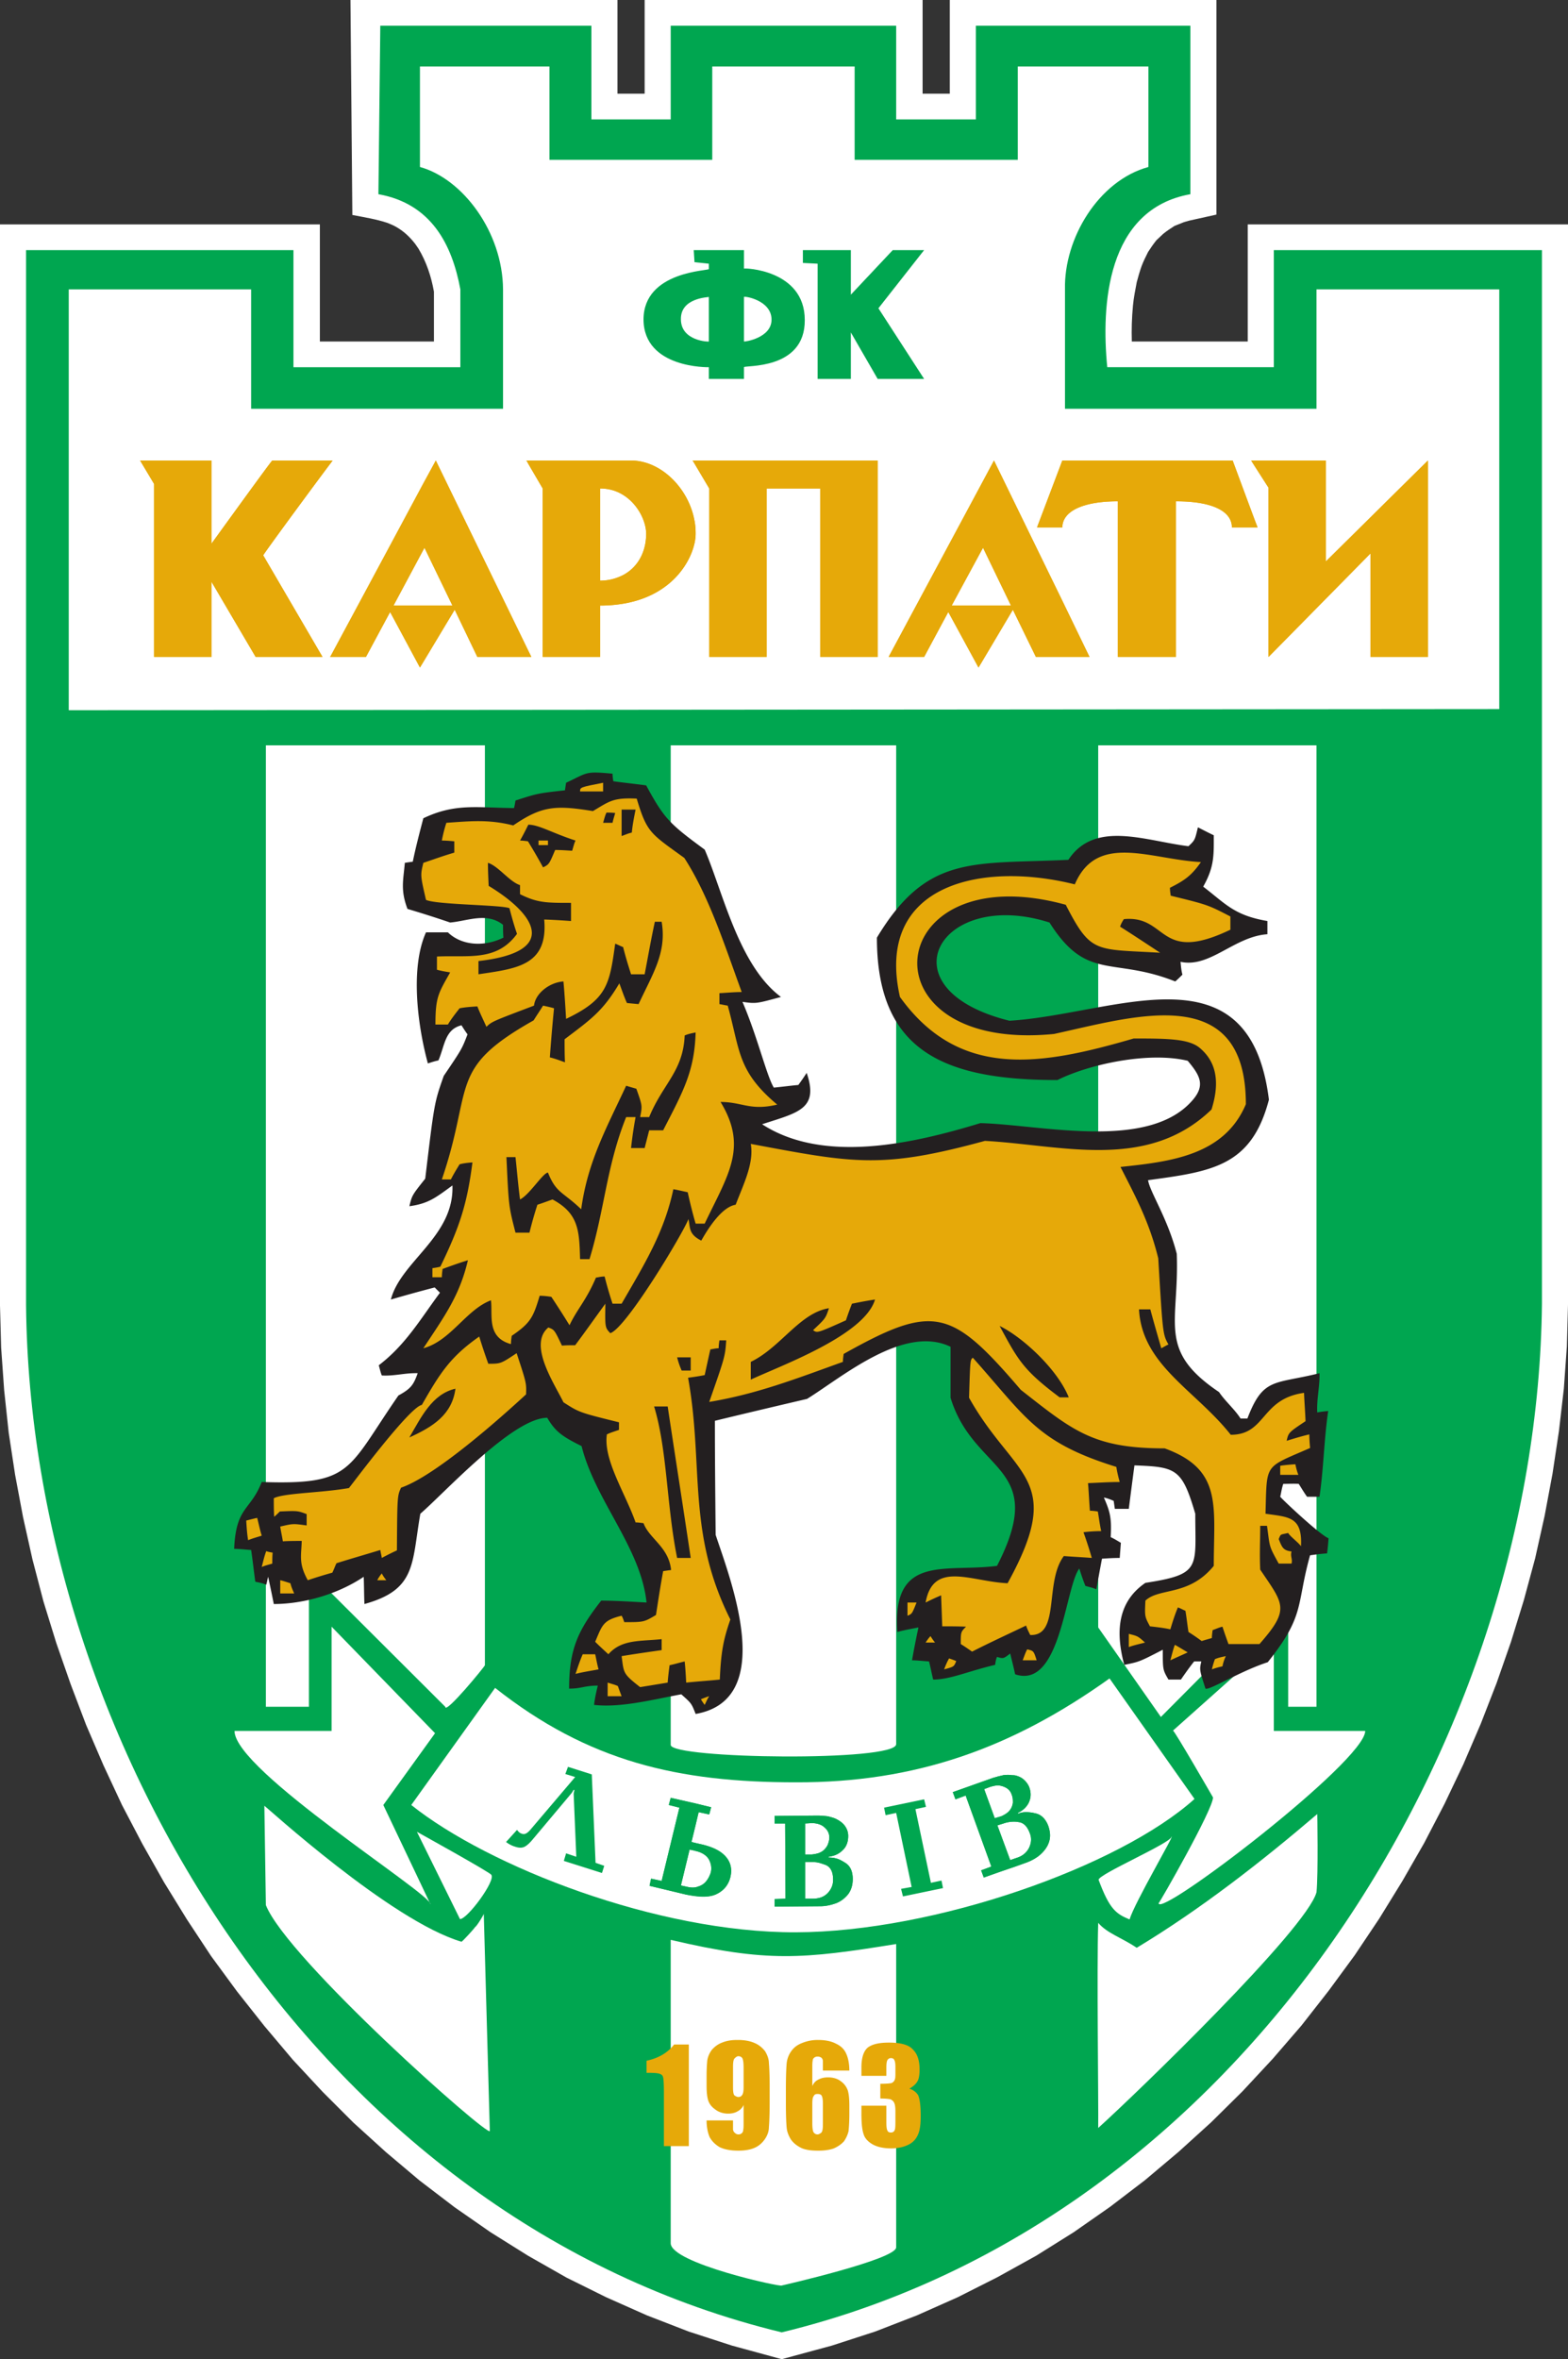
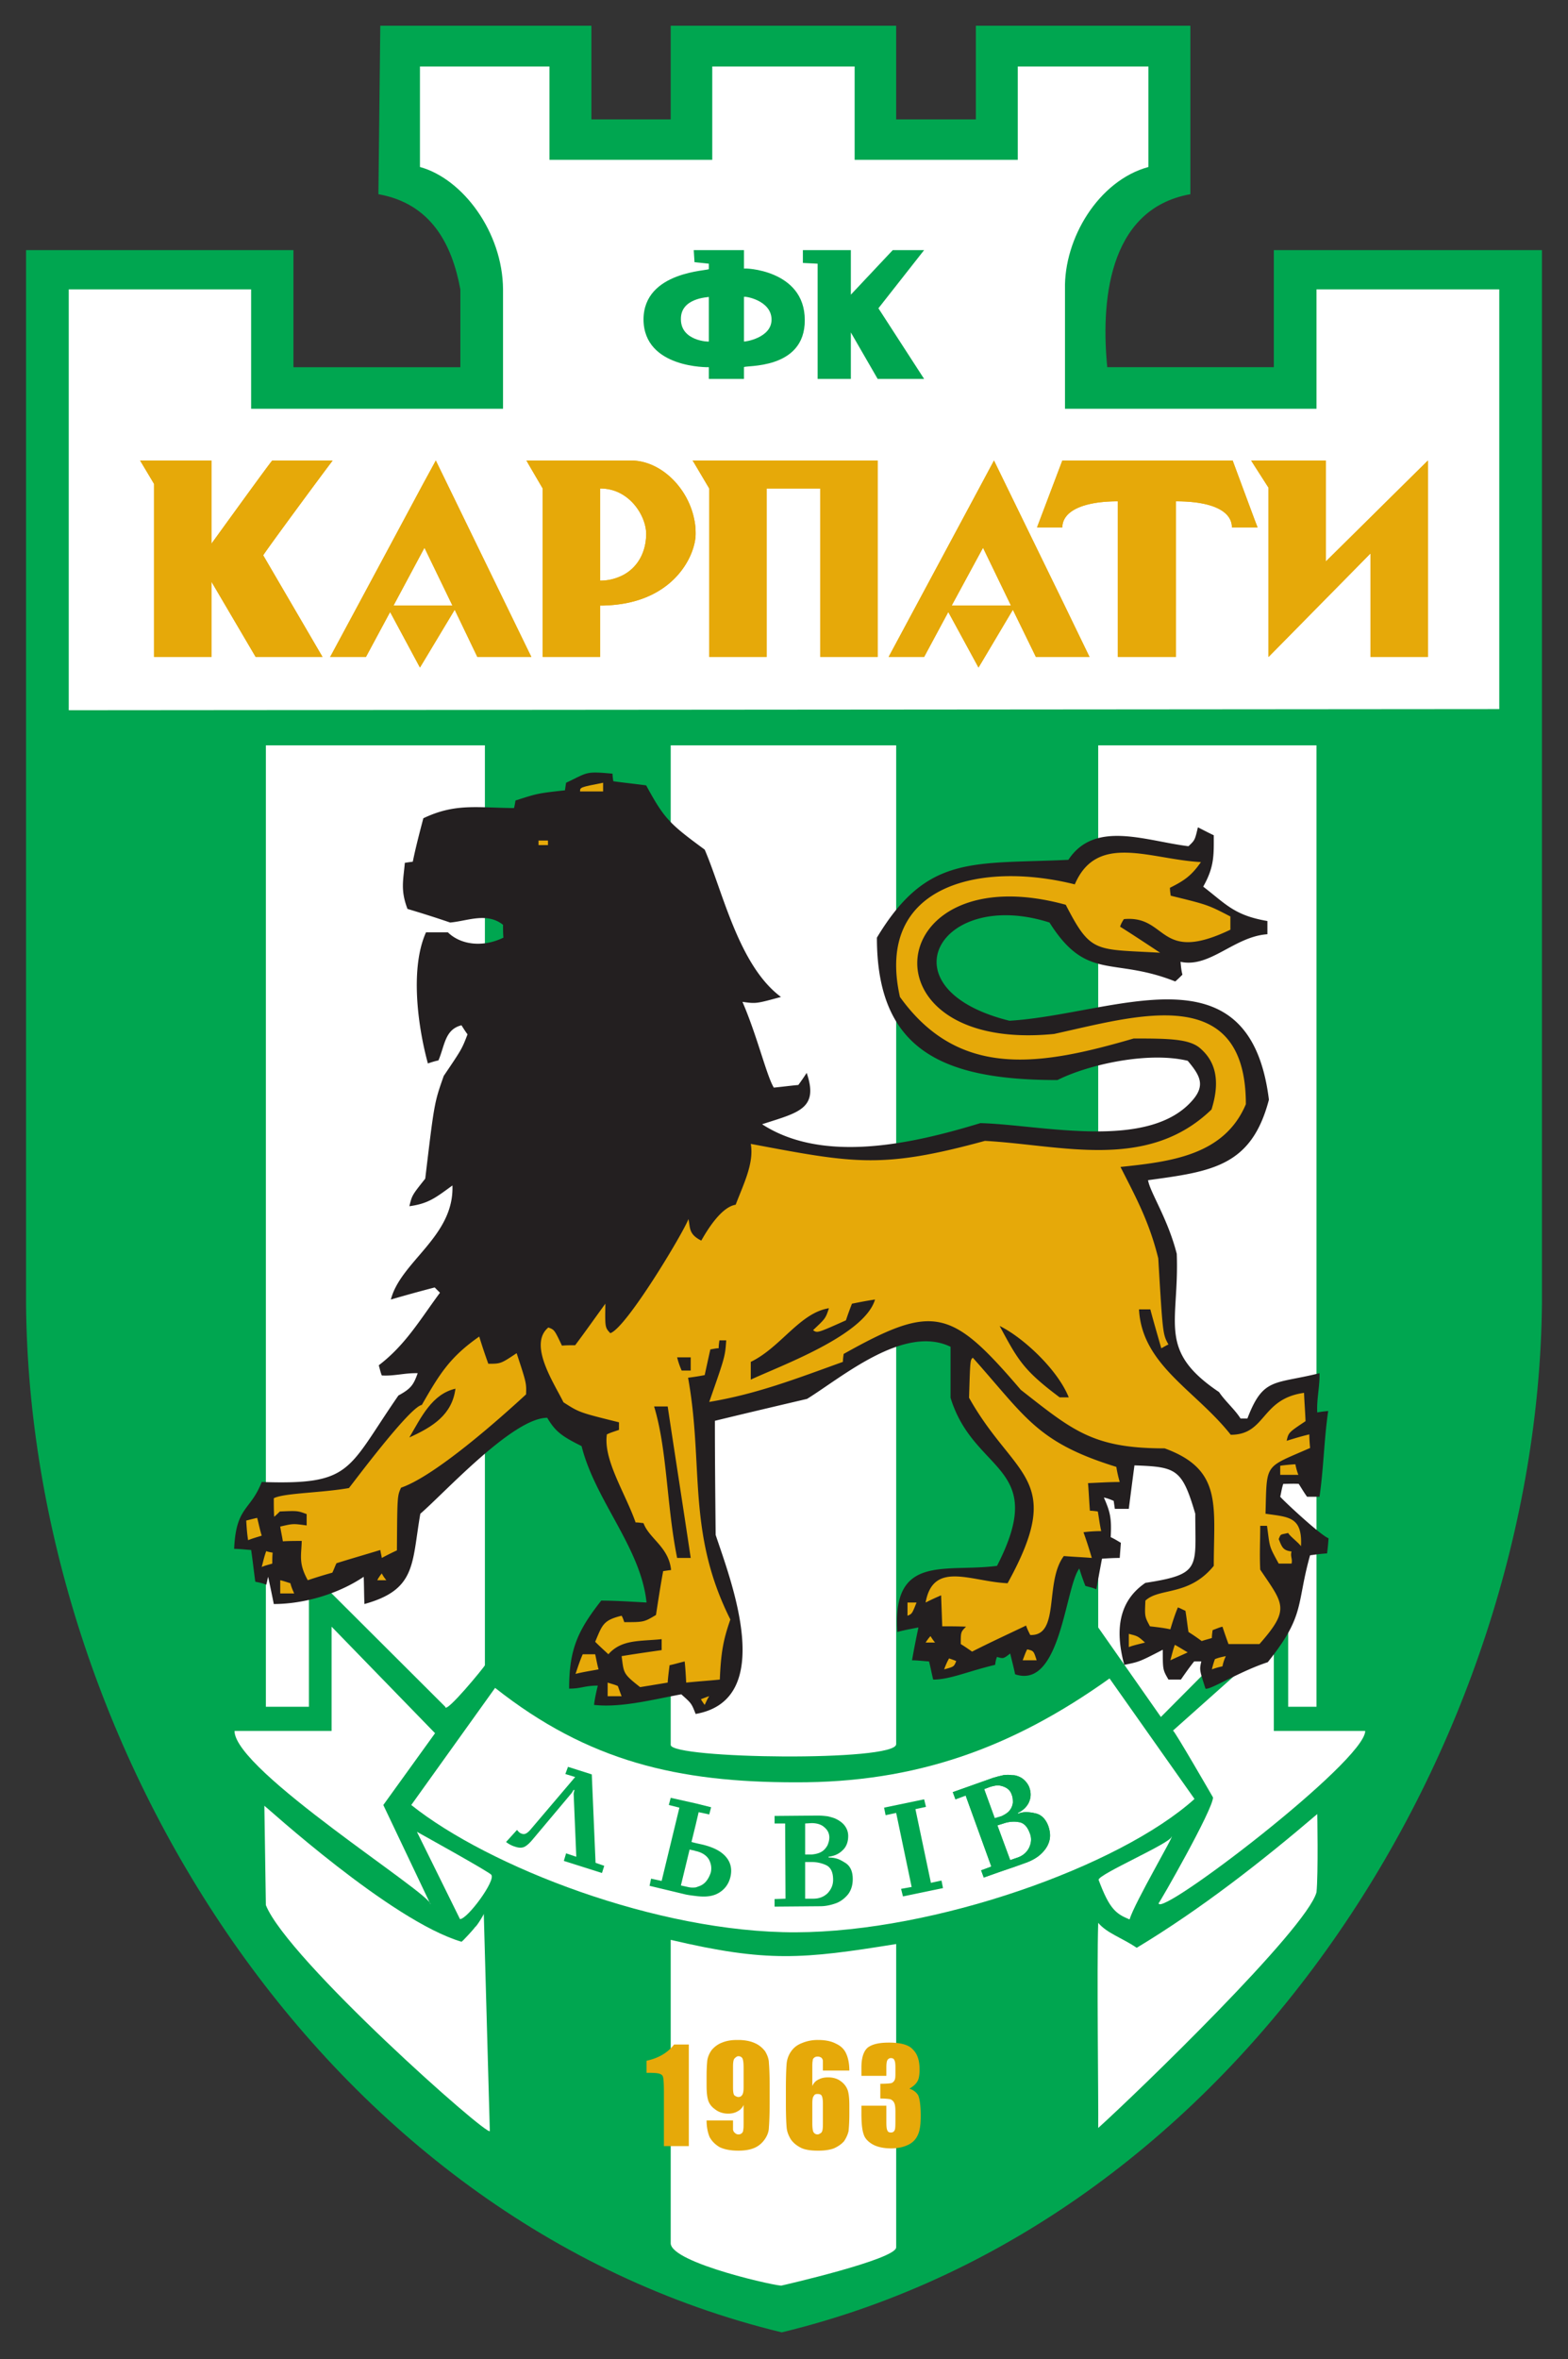
<svg xmlns="http://www.w3.org/2000/svg" viewBox="0 -0.01 266.67 401.1">
  <rect x="0" y="-0.01" width="266.67" height="401.1" fill="#333333" stroke="none" />
  <g fill-rule="evenodd">
-     <path fill="#fff" d="m188.764 375.21 5.972-4.56 5.717-4.818 5.524-5.01 5.33-5.267 5.138-5.523 4.882-5.652 4.624-5.91 4.432-6.035 4.174-6.231 3.919-6.36 3.724-6.487 3.47-6.678 3.211-6.744 2.954-6.873 2.697-6.935 2.443-7.003 2.181-7.064 1.928-7.128 1.605-7.196 1.348-7.19 1.095-7.26.832-7.193.513-7.194.196-7.191V38.144h-54.468v19.91H192.49c-.065-2.054 0-4.045.192-6.1.128-1.35.387-2.634.643-3.983.257-.963.515-1.863.835-2.762.321-.834.706-1.606 1.092-2.376.449-.706.9-1.349 1.414-1.992l1.155-1.09c.641-.515 1.22-.9 1.928-1.35l1.604-.642.899-.258 4.625-1.026V-.007h-45.344v15.928h-4.625V-.007h-47.272v15.928h-4.623V-.007h-45.41l.322 36.546c1.991.385 4.046.706 5.973 1.348.45.193.963.385 1.413.644 1.349.769 2.312 1.669 3.275 2.889l.579.835c1.349 2.248 2.183 4.753 2.633 7.321v8.479H54.4V38.144H0v183.819l.193 7.129.514 7.257.77 7.195 1.093 7.193 1.349 7.192 1.604 7.195 1.864 7.13 2.183 7.065 2.44 7 2.634 6.937 2.954 6.87 3.148 6.746 3.468 6.615 3.661 6.485 3.917 6.36 4.111 6.23 4.432 6.037 4.624 5.844 4.818 5.717 5.074 5.459 5.266 5.266 5.524 5.01 5.716 4.82 5.973 4.557 6.102 4.24 6.358 3.981 6.55 3.726 6.745 3.341 6.936 3.083 7.128 2.76 7.324 2.376 8.478 2.314 8.541-2.314 7.323-2.376 7.129-2.76 6.936-3.083 6.744-3.403 6.616-3.664 6.357-3.98z" />
    <path fill="#00a650" d="M132.95 396.533c78.357-18.948 128.52-100.26 129.289-174.892V42.512h-45.6v19.91h-28.327c-1.027-10.405-.19-26.847 14.133-29.415V4.36h-36.481v15.93h-13.552V4.36h-38.344v15.93H100.58V4.36H64.677l-.32 28.647c8.99 1.605 12.523 8.541 13.936 16.184v13.232H49.905V42.512H4.432v179.387c.707 74.632 50.226 155.686 128.519 174.634" />
    <path fill="#fff" d="M11.69 120.74V49.19h31.02v20.298h42.841V49.191c-.065-9.763-6.872-18.818-14.13-20.81V11.297h22.03v15.864h27.682V11.297h24.214v15.864h27.745V11.297h22.221v17.084c-8.477 2.312-14.385 12.139-14.192 20.81v20.297h42.776V49.191h31.086v71.357zm204.949 158.192v15.35h15.542c0 5.14-35.132 31.922-35.132 29.286.128 0 9.25-15.927 9.25-17.981 0 0-6.551-11.368-6.808-11.368zm-164.1-11.882v23.122h-7.323V126.713h37.252v156.394c0 .193-6.744 8.412-6.744 7.065l-23.185-23.123m61.529-140.336h38.344v169.818c0 3.019-38.28 2.505-38.344.129z" />
    <path fill="#fff" d="m197.433 291.907-10.661-15.223v-149.97h37.125v163.458h-4.817v-20.04z" />
    <path fill="#231f20" d="M118.307 291.393c-.706-1.8-.706-1.8-2.441-3.34-4.882.9-10.276 2.314-14.836 1.8.128-1.095.385-2.25.642-3.277-2.312 0-2.762.512-4.881.512 0-6.679 1.477-9.89 5.459-14.964 2.376 0 5.267.192 7.707.321-.964-9.313-8.734-17.341-11.047-26.59-3.34-1.671-4.432-2.439-5.845-4.815-5.844 0-17.47 12.78-21.58 16.312-1.477 8.477-.642 12.91-9.506 15.35-.064-1.22-.064-3.469-.128-4.625-4.496 3.02-10.34 4.626-15.286 4.626q-.482-2.409-.963-4.626c-.13.451-.193.9-.321 1.35-.578-.258-1.221-.384-1.863-.515-.257-1.863-.45-3.66-.707-5.396-1.027-.063-1.926-.19-2.89-.19.32-7.26 2.762-6.425 4.688-11.37 15.48.515 14.451-1.992 23.25-14.708 2.12-1.155 2.57-1.797 3.277-3.79-2.184-.063-3.983.515-6.102.386-.192-.45-.321-1.027-.514-1.733 4.56-3.471 7.065-7.836 10.405-12.334-.321-.318-.642-.64-.9-.897a254 254 0 0 0-7.45 2.055c1.67-6.487 10.79-10.724 10.47-19.395-2.826 2.055-4.047 3.081-7.323 3.53.45-1.86.45-1.86 2.698-4.687 1.541-12.91 1.541-12.91 3.148-17.471 3.082-4.56 3.082-4.56 4.045-7.064-.385-.515-.706-1.028-1.027-1.541-2.827.705-2.827 3.404-3.918 5.972-.643.129-1.22.322-1.799.514-1.862-6.872-2.953-16.442-.32-22.286h3.724c2.249 2.184 6.038 2.568 9.442.898-.064-.706-.064-1.477-.064-2.184-2.762-2.182-6.038-.641-8.992-.385a189 189 0 0 0-7.258-2.312c-1.22-3.212-.706-4.881-.45-7.836q.578-.096 1.35-.192c.514-2.505 1.156-4.947 1.797-7.387 5.396-2.569 8.992-1.798 15.416-1.733.128-.45.192-.9.256-1.285 3.79-1.22 3.79-1.22 8.414-1.735.064-.448.129-.899.193-1.284 3.726-1.735 3.147-1.99 7.898-1.541 0 .385.066.836.13 1.284 1.8.257 3.725.45 5.588.706 3.082 5.652 3.917 6.488 9.954 10.919 3.084 7.13 5.78 19.719 12.974 25.05-4.238 1.155-4.238 1.155-6.55.834 2.504 5.78 4.112 12.588 5.332 14.579 1.348-.128 2.76-.32 4.172-.448.516-.707.965-1.35 1.416-2.056 2.118 6.165-1.479 6.744-7.58 8.734 10.404 6.744 25.562 3.34 37.122-.193 10.279.259 28.711 4.819 36.159-3.981 2.123-2.504 1.157-4.175-.897-6.616-6.616-1.606-16.764.578-22.158 3.276-19.462 0-30.701-5.01-30.701-24.214 8.543-14.193 16.248-12.46 32.561-13.23 4.498-6.808 13.104-3.211 20.427-2.312 1.09-1.028 1.09-1.028 1.604-3.212.901.45 1.737.898 2.699 1.349 0 3.34.128 5.33-1.798 8.735 3.851 2.953 5.266 4.881 10.918 5.845v2.247c-5.652.386-9.763 5.78-14.772 4.688.062.706.129 1.478.321 2.185-.384.385-.772.77-1.221 1.156-10.66-4.239-15.028.064-21.387-10.02-18.69-5.973-28.58 11.305-6.81 16.7 17.92-1.093 40.85-13.039 44.127 13.423-2.956 11.305-9.636 12.204-20.554 13.681.322 2.053 3.34 6.487 4.881 12.523.45 11.818-3.404 16.38 7.195 23.508 1.026 1.542 2.632 2.89 3.658 4.496h1.158c2.698-7.064 4.56-5.783 12.266-7.708.066 2.248-.512 4.432-.384 6.678.576-.128 1.284-.192 1.862-.254-.706 4.816-.77 9.697-1.478 14.58h-2.117c-.515-.708-.965-1.479-1.415-2.186-.706-.061-2.054 0-2.632 0-.26.772-.322 1.35-.514 2.186.321.45 6.744 6.485 8.22 7.065-.064.833-.128 1.668-.256 2.568-1.027.064-1.927.193-2.89.321-2.377 8.479-.772 10.147-7.196 18.178-4.752 1.54-9.889 4.814-10.594 4.493-1.03-3.21-1.03-3.21-.708-4.624h-1.219c-.772.964-1.543 2.056-2.25 3.084h-2.118c-.965-1.67-.965-1.67-.965-5.074-3.982 2.054-3.982 2.054-6.551 2.57-1.476-5.46-1.221-10.661 3.597-13.939 9.57-1.476 8.479-2.569 8.479-11.753-2.25-7.643-3.21-7.964-10.343-8.221-.318 2.376-.64 4.882-.962 7.386h-2.376q-.097-.677-.192-1.349c-.579-.255-1.095-.45-1.671-.576 1.028 2.376 1.348 3.401 1.157 6.74.578.26 1.09.581 1.734.965-.066.835-.13 1.671-.194 2.571-1.026 0-2.054.064-3.017.127-.321 1.67-.644 3.468-.964 5.204-.579-.26-1.221-.388-1.863-.58a39 39 0 0 1-1.029-2.954c-2.439 3.212-3.144 20.615-10.917 17.984-.256-1.22-.578-2.441-.836-3.534-1.156.898-1.156.898-2.246.58-.194.448-.258.9-.321 1.349-4.625 1.09-7.644 2.504-10.533 2.504-.259-1.028-.452-2.12-.708-3.084-1.027-.063-1.99-.192-2.89-.192.32-1.863.707-3.788 1.091-5.588-1.283.257-2.44.45-3.595.77-.901-13.358 8.156-10.082 16.956-11.24 8.862-17.213-3.918-15.54-7.901-28.58v-8.669c-7.965-3.854-18.561 5.264-24.408 8.862-5.2 1.221-10.403 2.441-15.67 3.725 0 6.424.065 12.845.129 19.396 2.504 7.58 10.534 28.004-3.404 30.445" />
    <path fill="#e6a909" d="M108.866 286.832c-2.956-2.312-2.762-2.376-3.147-5.268 2.311-.384 4.56-.704 6.807-1.024v-1.864c-3.66.384-6.807 0-9.056 2.57-.835-.772-1.541-1.415-2.247-2.122 1.22-2.89 1.347-3.659 4.496-4.432.19.321.32.707.45 1.093 3.339 0 3.339 0 5.394-1.22.385-2.505.77-5.01 1.22-7.452q.58-.095 1.348-.192c-.385-3.918-3.725-5.329-4.688-7.965-.513-.063-.962-.127-1.348-.127-1.735-4.946-5.525-10.661-4.881-14.966.642-.319 1.349-.514 2.054-.768v-1.287c-6.743-1.67-6.743-1.67-9.441-3.404-1.606-3.275-6.037-9.827-2.57-12.716 1.029.385 1.029.385 2.313 3.083.707-.064 1.414-.064 2.248-.064 1.734-2.314 3.405-4.69 5.138-7.066-.064 4.047-.064 4.047.836 5.011 2.698-.835 12.395-17.023 13.294-19.397.322 1.476 0 2.569 2.183 3.661 1.156-2.055 3.469-5.717 5.847-6.101 1.348-3.535 3.146-7.067 2.569-10.342 17.47 3.275 22.223 4.302 39.819-.513 13.039.705 27.62 5.203 38.537-5.332 1.926-6.101-.192-8.927-1.992-10.468-1.86-1.541-5.266-1.607-11.24-1.607-15.669 4.56-29.609 7.066-39.756-7.064-4.302-19.14 13.81-23.122 29.739-19.14 3.788-8.862 12.844-4.238 21.45-3.789-1.605 2.312-2.825 3.148-5.267 4.368 0 .45.065.899.129 1.348 6.295 1.541 6.295 1.541 10.148 3.532v2.248c-12.332 5.91-10.599-2.505-18.112-1.797-.257.385-.513.834-.643 1.285 2.251 1.412 4.56 2.953 6.808 4.43-11.11-.642-11.753.193-16.054-8.157-31.343-8.605-35.199 25.242-1.994 21.966 13.875-3.018 32.627-8.991 32.627 11.946-3.659 8.67-12.715 9.764-21.323 10.662 2.507 4.945 4.883 9.25 6.426 15.545.768 12.908.768 12.908 1.733 14.641-.45.194-.836.451-1.221.643-.642-2.247-1.284-4.43-1.863-6.616h-1.928c.515 9.507 9.636 13.745 15.607 21.325 6.04 0 5.074-6.102 12.462-7.129.063 1.604.194 3.21.256 4.816-2.889 1.928-2.889 1.928-3.21 3.34 1.221-.385 2.504-.772 3.853-1.093 0 .772.065 1.542.13 2.313-7.9 3.47-7.323 2.439-7.58 11.176 3.918.577 6.295.45 6.035 5.524-.449-.644-1.86-1.67-2.181-2.25-1.413.322-1.22.13-1.608 1.029.58 1.477.773 1.928 2.185 2.12-.256.834.192 1.22 0 2.054h-2.185c-1.733-3.148-1.475-2.697-1.99-6.422h-1.155c0 2.636-.13 4.689 0 7.45 3.98 5.91 5.137 6.679-.13 12.654h-5.266a84 84 0 0 1-1.027-2.956c-.577.129-1.093.386-1.67.58-.065.449-.129.898-.129 1.349-.64.192-1.156.32-1.734.513a34 34 0 0 0-2.247-1.542c-.195-1.222-.321-2.442-.515-3.598-.45-.193-.897-.45-1.285-.577-.515 1.22-.899 2.441-1.284 3.725-1.156-.257-2.375-.384-3.467-.512-.9-1.67-.9-1.67-.772-4.369 2.376-2.247 7.388-.705 11.626-5.91 0-10.211 1.54-16.378-8.35-19.975-12.204 0-15.606-3.018-24.472-9.955-11.816-13.808-14.77-14.707-30.121-6.101-.065.449-.13.9-.13 1.349-8.027 2.89-14.641 5.461-22.735 6.81 2.697-7.71 2.697-7.71 2.89-10.47h-1.156c-.066.45-.129.899-.129 1.348-.513 0-.964.13-1.413.193-.321 1.414-.642 2.89-.964 4.367-.963.193-1.861.323-2.825.45 2.698 14.966-.258 26.269 7.193 41.105-1.219 3.469-1.606 5.652-1.797 10.213-1.928.192-3.854.32-5.717.514-.065-1.158-.128-2.378-.257-3.598-.835.193-1.67.452-2.569.643-.129 1.028-.256 1.993-.322 2.955-1.541.258-3.147.514-4.687.77" />
    <path fill="#fff" d="M192.104 326.332c-2.312-.964-3.405-1.735-5.268-6.744 0-.963 12.397-6.295 12.397-7.321.707-.643-6.296 11.238-7.129 14.065M73.22 323.764c.256-1.735-33.335-22.737-33.335-29.482h16.507v-17.727l17.598 18.112-8.8 12.205z" />
    <path fill="#fff" d="m78.23 326.27-7.323-14.838s12.653 7 12.653 7.321c.77.963-4.047 7.517-5.33 7.517m57.097 2.246c-23.572.064-52.28-11.176-65.383-21.644l14.258-19.91c15.864 12.522 31.085 16.054 51.125 16.054 20.361.066 36.738-5.78 53.372-17.661l14.452 20.488c-12.78 11.497-44.188 22.606-67.824 22.673m51.445 33.269c.064-3.981-.255-26.911 0-34.876 1.54 1.8 3.983 2.506 6.552 4.239 10.983-6.615 21.452-14.835 30.701-22.736 0-.577.191 10.213-.128 13.296-1.672 6.23-30.51 34.105-37.125 40.077m-72.704 19.59v-51.576c16.377 3.856 22.479 3.277 38.344.709v51.574c0 2.055-19.461 6.486-19.461 6.486 0 .321-18.883-3.788-18.883-7.193" />
    <path fill="#fff" d="M83.303 362.299c-.193 1.157-34.49-29.288-38.087-38.408L44.96 307c.129 0 21.516 19.587 33.527 23.119.128 0 2.312-2.376 2.312-2.504.192 0 1.477-2.056 1.477-2.248l1.028 36.93" />
    <path fill="#e6a909" d="m56.392 111.299-.257.386h.257zm0-33.012v.256c-1.67 2.184-11.626 15.672-11.626 15.865l10.085 17.277h-11.37l-7.513-12.782v12.782h-9.764V82.268l-2.376-3.981h12.14v14.129c.707-.963 10.212-14.13 10.34-14.13zm0 .256v-.256h.192c-.065 0-.128.128-.192.256m15.543 3.725v11.304l-5.01 9.377h5.01v9.699l-.515.835-5.074-9.442-4.11 7.644h-5.844v-.386zm17.984 28.517-15.8-32.498-2.184 3.981v11.304l.257-.45 4.753 9.827h-5.01v9.699l5.395-8.992 3.854 8.03h8.735zm0-32.498v.706l-.386-.706zm0 33.398h.45l-.45-.9zm16.056-33.398v5.845c-1.092-.708-2.441-1.092-3.918-1.092v15.67c1.477 0 2.762-.386 3.918-.963v4.882c-1.22.192-2.505.32-3.918.32v8.736h-9.762V83.04l-2.376-4.047v-.706zm12.074 9.954c-1.09-5.396-5.716-9.954-10.726-9.954h-1.348v5.845c2.506 1.541 3.918 4.495 3.918 6.613 0 3.148-1.478 5.718-3.918 7.002v4.882c7.771-1.285 11.174-6.424 12.074-10.02zm0-9.569-.256-.385h.256zm0 13.937a7.7 7.7 0 0 0 .258-1.992c0-.77-.065-1.605-.258-2.376zm48.876-10.341v11.304l-5.073 9.377h5.073v9.699l-.512.835-5.138-9.442-4.11 7.644h-6.038zm-46.306 29.417V83.04l-2.57-4.368v-.385h31.215v33.398h-9.763V83.04h-9.118v28.645zm60.245-9.185-11.817-24.213-2.122 3.981v11.304l.26-.45 4.752 9.827h-5.012v9.699l5.334-8.992 3.917 8.03h4.688zm0-24.213v10.34a3 3 0 0 0-.193 1.028h-4.303l4.303-11.368zm0 33.398V102.5l4.433 9.185zM213.3 88.241l-3.663-9.954h-28.773v10.34c.77-2.12 4.045-3.404 9.25-3.404v26.462h9.889V85.223c6.296 0 9.505 1.734 9.505 4.432h3.792V88.24zm0-9.954v.834l-.515-.834zm0 .834 2.439 3.791v28.773l17.341-17.6v17.6h9.763V78.287L225.5 95.435V78.287h-12.2zm0 10.534V88.24l.576 1.414h-.576" />
    <path fill="#e6a909" d="M185.297 111.685h-9.121l-3.917-8.029-5.846 9.827-5.138-9.442-4.11 7.644h-6.038l17.92-33.398zm-23.445-8.736 5.333-9.826 4.752 9.826zm-135.648 8.736V82.268l-2.376-3.981h12.14v14.129c.707-.963 10.212-14.13 10.34-14.13h10.276c-.77.9-11.818 15.929-11.818 16.122l10.085 17.277h-11.37l-7.513-12.782v12.782zm64.165 0h-9.185l-3.854-8.029-5.91 9.827-5.074-9.442-4.11 7.644h-6.101l17.984-33.398zm-23.444-8.736 5.267-9.826 4.753 9.826zm25.37 8.736V83.04l-2.762-4.753h17.79c5.718 0 10.984 5.972 10.984 12.33.128 3.598-3.725 12.332-16.25 12.332v8.736zm9.762-12.976V83.04c5.01 0 7.836 4.688 7.836 7.705 0 4.626-3.147 7.964-7.836 7.964m113.682 12.976V82.912l-2.954-4.625h12.716v17.148l17.342-17.148v33.398h-9.763v-17.6zm-25.626 0V85.223c-6.037 0-9.442 1.734-9.442 4.432h-4.303l4.303-11.368h28.966l4.239 11.368h-4.368c0-2.698-3.21-4.432-9.505-4.432v26.462zm-69.494 0V83.04l-2.826-4.753h31.471v33.398h-9.763V83.04h-9.118v28.645zm97.111 139.052v-1.541c.837-.13 1.671-.195 2.57-.259.128.579.257 1.158.512 1.8h-3.081m-97.884 39.115a8 8 0 0 1-.641-.965c.514-.191.963-.384 1.413-.512-.321.449-.513.962-.772 1.477m-16.505-1.477v-2.313c.577.193 1.155.32 1.733.58.193.513.386 1.089.644 1.733zm-5.459-3.79c.385-1.157.77-2.313 1.22-3.34h2.12c.192.835.32 1.67.576 2.568-1.347.257-2.696.452-3.916.772m62.687-.772c.254-.706.514-1.285.835-1.862.384.129.768.257 1.219.45-.385.962-.385.962-2.055 1.412m45.536 0a14 14 0 0 1 .514-1.733c.578-.256 1.222-.385 1.861-.516a7 7 0 0 0-.576 1.736c-.644.128-1.285.321-1.799.513m-32.178-1.541c.257-.643.449-1.285.77-1.863 1.094.255 1.094.255 1.607 1.863zm25.113 0c.257-.897.45-1.798.77-2.633.706.386 1.415.835 2.185 1.285-.966.45-1.992.9-2.955 1.348m-7.065-2.247v-2.25c1.542.387 1.542.387 2.761 1.478-.963.258-1.927.45-2.761.772m-34.555-.772c.259-.384.513-.769.835-1.091.193.322.452.707.772 1.091zm-3.081-4.561v-2.247h1.54c-.77 1.927-.77 1.927-1.54 2.247m-106.682-3.788v-2.248c.577.126 1.09.321 1.734.513.128.579.386 1.158.641 1.735zm16.506-2.248q.29-.58.77-1.156.29.577.772 1.156zm-19.654-2.248c.257-.963.45-1.863.772-2.699.32.128.705.195 1.09.259-.063.577-.063 1.219-.063 1.861-.643.194-1.22.323-1.8.579m-2.311-4.56c-.192-1.155-.256-2.312-.321-3.34.578-.128 1.22-.32 1.863-.45.256.965.45 1.991.77 3.02-.77.254-1.54.45-2.312.77m123.124 18.947c-.642-.449-1.285-.899-1.926-1.284 0-2.056 0-2.056.9-2.956-1.35-.062-2.699-.062-4.047-.062-.064-1.801-.13-3.535-.192-5.268-.901.384-1.736.77-2.636 1.22 1.287-7.193 7.773-3.533 13.94-3.276 9.953-18.048 1.155-17.79-6.552-31.536.192-6.42.192-6.42.641-6.806 9.056 10.146 10.919 14.385 24.407 18.561.127.835.32 1.67.577 2.568-1.861 0-3.661.13-5.394.193.129 1.478.192 3.083.321 4.69.385 0 .897.062 1.348.129.193 1.09.321 2.248.577 3.337-1.028 0-2.054.067-3.017.194a71 71 0 0 1 1.413 4.369c-1.605-.13-3.21-.195-4.753-.323-3.34 4.432-.577 13.617-5.716 13.424-.257-.514-.515-1.028-.707-1.606-3.082 1.478-6.165 2.89-9.184 4.432" />
    <path fill="#231f20" d="M115.16 264.868c-1.8-8.865-1.67-18.37-3.918-25.759h2.311c1.286 8.546 2.634 17.151 3.918 25.759zm65.061-27.298c-6.166-4.625-7.065-6.295-10.21-12.14 3.852 1.863 9.826 7.323 11.753 12.14zm-52.536-3.02v-3.018c5.074-2.44 8.348-8.348 13.292-9.119-.576 1.734-.576 1.734-2.697 3.726.708.513.708.513 5.588-1.671.323-.965.644-1.864 1.028-2.827 1.287-.256 2.57-.514 3.919-.706-1.798 6.102-16.056 11.24-21.13 13.616m-11.755-1.543a13.3 13.3 0 0 1-.77-2.245h2.311v2.245z" />
    <path fill="#e6a909" d="M52.345 268.656c-1.605-2.888-1.092-4.175-1.027-6.68-1.093 0-2.185 0-3.212.067-.128-.836-.322-1.671-.45-2.507 2.185-.513 2.185-.513 4.497-.193v-1.928c-1.541-.576-1.541-.576-4.56-.447-.322.321-.642.64-.964.899-.064-1.028-.064-2.12-.064-3.15 1.734-.897 8.028-.897 12.781-1.733.835-1.028 10.34-13.808 12.396-14.13 3.083-5.395 4.817-8.155 9.762-11.626q.675 2.218 1.542 4.625c2.12 0 2.12 0 4.817-1.798 1.67 5.074 1.67 5.074 1.606 7-4.24 3.918-15.416 13.874-21.26 15.866-.642 1.411-.642 1.411-.706 10.662-.835.385-1.734.834-2.57 1.285-.063-.45-.191-.9-.256-1.352-2.505.773-5.01 1.479-7.45 2.252-.257.512-.45 1.09-.708 1.604a79 79 0 0 0-4.174 1.284" />
-     <path fill="#e6a909" d="M71.998 229.22c3.598-5.457 6.166-8.928 7.58-14.963-1.477.448-2.89.962-4.304 1.476-.064.448-.128.963-.128 1.414H73.54v-1.542c.385-.065.9-.129 1.349-.258 3.34-6.872 4.56-10.726 5.46-17.727-.771.065-1.478.128-2.185.321-.513.834-1.028 1.67-1.477 2.571h-1.541c5.46-15.993.899-18.755 15.607-27.04.515-.836 1.092-1.67 1.606-2.507.578.13 1.22.258 1.862.451a311 311 0 0 0-.706 8.35c.834.193 1.67.513 2.569.835-.064-1.285-.064-2.633-.064-3.918 4.496-3.404 6.487-4.752 9.313-9.507.386 1.03.771 2.185 1.284 3.341.578.064 1.286.128 1.991.192 2.376-5.138 4.817-8.734 3.918-14.001h-1.156c-.642 2.955-1.155 5.91-1.735 8.927h-2.312c-.513-1.604-.963-3.083-1.348-4.624-.514-.192-.963-.45-1.349-.578-.963 6.936-1.349 9.442-8.35 12.782-.128-2.12-.256-4.24-.45-6.359-2.247.13-4.751 1.927-5.009 4.11-7.129 2.697-7.129 2.697-8.092 3.597-.514-1.156-1.092-2.312-1.541-3.468-1.028.065-2.056.128-3.02.321-.706.899-1.412 1.799-1.99 2.761h-2.12c0-4.688.514-5.33 2.505-8.862-.835-.13-1.541-.258-2.248-.45v-2.248c5.332-.257 10.148.898 13.616-3.854-.513-1.478-.899-2.89-1.285-4.368-1.477-.578-12.46-.578-14.194-1.412-.963-4.175-.963-4.175-.45-6.295 1.735-.577 3.47-1.22 5.267-1.735v-1.926c-.706-.063-1.413-.128-2.12-.128.194-1.027.45-2.055.771-3.018 3.855-.257 7.13-.642 11.37.448 4.88-3.338 7.192-3.468 13.55-2.44 2.827-1.67 3.405-2.312 7.45-2.118 1.735 5.778 2.313 5.908 8.094 10.082 4.239 6.551 6.936 15.094 9.763 22.802-1.285 0-2.507.128-3.79.192v1.862c.45.064.963.194 1.414.256 2.118 7.644 1.604 11.114 8.412 16.828-4.623 1.092-5.908-.449-9.633-.449 4.688 7.707 1.285 12.332-2.699 20.681h-1.54c-.514-1.733-.963-3.594-1.349-5.332-.9-.192-1.67-.385-2.44-.513-1.543 7.257-4.817 12.59-8.8 19.461h-1.543a64 64 0 0 1-1.347-4.624c-.578 0-1.029.13-1.476.194-1.672 3.916-3.149 5.265-4.496 8.092a162 162 0 0 0-3.084-4.819 12 12 0 0 0-1.99-.192c-1.093 3.661-1.543 4.625-4.754 6.81-.064.447-.129.962-.129 1.413-4.174-1.158-3.082-4.883-3.404-7.451-4.238 1.604-6.808 6.873-11.497 8.156" />
    <path fill="#231f20" d="M98.653 214.063c-.128-4.88-.257-7.771-4.689-10.147-.899.32-1.734.639-2.568.899a65 65 0 0 0-1.35 4.752H87.67c-1.156-4.498-1.156-4.498-1.54-12.847h1.54c.257 2.377.45 4.753.77 7.196 1.607-.772 3.919-4.56 4.754-4.56 1.413 3.532 2.504 3.21 5.652 6.23 1.091-8.093 4.302-13.81 7.644-21.003.576.192 1.09.32 1.733.514 1.027 2.89 1.027 2.89.643 4.816h1.54c2.313-5.652 5.781-7.77 6.038-13.873.578-.257 1.221-.384 1.863-.513-.193 6.616-2.12 10.02-5.525 16.633h-2.376c-.257 1.03-.513 1.993-.77 3.02h-2.313c.194-1.797.45-3.532.772-5.267h-1.605c-3.342 8.351-3.662 15.736-6.231 24.15zm-17.278-48.428v-2.248c13.682-1.542 9.893-7.836 1.735-12.78-.064-1.35-.128-2.634-.128-3.919 1.734.513 3.66 3.212 5.459 3.79v1.54c2.955 1.478 4.496 1.478 8.671 1.478v3.084a117 117 0 0 0-4.56-.257c.706 7.898-4.818 8.349-11.177 9.312m10.984-18.175a99 99 0 0 0-2.57-4.433c-.449-.063-.963-.128-1.348-.128.513-.899.964-1.798 1.413-2.698 1.799 0 4.047 1.414 8.029 2.698-.258.513-.386 1.156-.579 1.734-1.027-.064-1.927-.129-2.89-.129-1.028 2.441-1.028 2.441-2.055 2.956m13.36-5.332v-4.496h2.376c-.258 1.284-.514 2.57-.643 3.917-.642.13-1.156.387-1.733.579m-3.149-2.247c.194-.642.322-1.221.578-1.734.45 0 .9 0 1.478.064-.129.513-.321 1.028-.45 1.67z" />
    <path fill="#e6a909" d="M98.653 134.55c0-.707 0-.707 3.917-1.478v1.477h-3.917m-7.065 9.121v-.771h1.606v.77z" />
    <path fill="#231f20" d="M69.622 244.377c1.992-3.404 3.854-7.384 7.836-8.284-.578 4.431-3.853 6.487-7.836 8.284" />
    <path fill="#00a650" d="M117.986 42.512h8.543v3.147c-.065-.13 10.339.128 10.339 8.736.063 8.605-10.34 7.642-10.34 8.028v1.99h-5.973v-1.99s-11.047.256-11.112-8.094c0-8.349 11.368-8.284 11.112-8.606v-.899l-2.441-.257z" />
    <path fill="#fff" d="M120.555 50.476v7.579c0 .065-4.754-.064-4.754-3.79-.064-3.661 4.689-3.725 4.754-3.789m5.974 0v7.579c.063.065 4.752-.579 4.687-3.79-.065-3.276-4.687-3.981-4.687-3.789" />
    <path fill="#00a650" d="M136.547 42.512h8.156v7.579l7.129-7.579h5.333l-7.772 9.89 7.772 12.011h-7.901l-4.561-7.9v7.9h-5.65V44.824l-2.506-.128zM97.561 304.303l-.32.513-6.744 8.027c-.387.45-.772.836-1.221 1.094q-.675.382-1.734 0c-.45-.13-.964-.386-1.477-.773l1.862-2.055c.257.323.514.58.835.644.45.19.9-.065 1.413-.644l7.643-8.992-1.67-.513.45-1.22 4.047 1.285.641 15.03 1.478.513-.385 1.22-6.488-2.055.386-1.286 1.734.58-.45-10.726.129-.642zm14.965 15.477 3.02-12.457-1.8-.451.322-1.22 4.303.961v3.404l-.77 3.147.77.193v1.35c-.064 0-.129 0-.192-.064l-.9-.192-1.478 6.101 1.157.256c.513.13.962.13 1.413.064v1.476c-.514-.063-1.092-.128-1.735-.255l-6.165-1.478.257-1.219zm5.845-6.423 1.156.258c1.798.45 3.082 1.092 3.918 2.055q1.252 1.445.77 3.469c-.32 1.285-1.091 2.248-2.247 2.825-.899.45-2.055.579-3.597.384v-1.476c.127-.064.257-.064.322-.128a2.7 2.7 0 0 0 1.348-.835c.384-.45.643-.965.834-1.541.194-.772.065-1.541-.32-2.25-.386-.64-1.092-1.154-2.184-1.411zm0-6.744 2.57.643-.322 1.22-1.799-.385-.45 1.926v-3.404" />
-     <path fill="#00a650" d="m115.801 320.552 1.157.256c.643.13 1.22.13 1.735-.064a2.7 2.7 0 0 0 1.348-.835c.384-.45.643-.965.834-1.541.194-.772.065-1.541-.32-2.25-.386-.706-1.22-1.218-2.376-1.475l-.9-.192zm-3.275-.772 3.02-12.457-1.8-.451.322-1.22 6.872 1.604-.321 1.22-1.799-.385-1.22 5.073 1.927.45c1.798.45 3.082 1.093 3.918 2.056q1.252 1.445.77 3.469c-.32 1.285-1.091 2.248-2.247 2.825-1.157.643-2.955.643-5.332.13l-6.165-1.48.257-1.218zm19.206-9.763v-1.284l7.321-.063h.256v1.478a3.8 3.8 0 0 0-1.284-.195l-1.094.064v5.268h1.157c.45-.066.835-.128 1.221-.257v1.67c-.448-.13-.837-.13-1.284-.13h-1.094v6.232h1.416c.32 0 .641-.065.962-.13v1.414l-7.577.065v-1.285l1.861-.064-.065-12.783zm7.577-1.347c.579.063 1.028.063 1.478.126.513.13 1.026.259 1.412.452.772.385 1.285.834 1.606 1.35.322.511.447 1.026.447 1.54 0 1.026-.319 1.862-.96 2.44-.644.64-1.415.963-2.376 1.092v.13c.513 0 .961.063 1.41.192.451.127.9.385 1.415.707.835.513 1.284 1.412 1.284 2.76 0 1.03-.257 1.862-.773 2.57-.51.64-1.22 1.222-2.053 1.539-.899.323-1.798.516-2.698.516h-.192v-1.415c.579-.126 1.028-.384 1.478-.834.577-.642.9-1.347.9-2.247 0-1.284-.387-2.12-1.222-2.506q-.577-.192-1.156-.383v-1.67l.386-.194c.448-.256.77-.643 1.028-1.092.193-.45.32-.9.32-1.35 0-.64-.256-1.221-.771-1.668a2.4 2.4 0 0 0-.963-.577z" />
    <path fill="#00a650" d="M136.93 315.285h1.158c.644-.066 1.157-.194 1.607-.45.448-.256.77-.643 1.028-1.092.193-.45.32-.9.32-1.35 0-.64-.256-1.221-.771-1.668-.513-.513-1.284-.772-2.247-.772l-1.094.064zm0 7.515h1.417c.962 0 1.796-.321 2.44-.965.577-.642.9-1.347.9-2.247 0-1.284-.387-2.12-1.222-2.506a5.8 5.8 0 0 0-2.44-.514h-1.094v6.232zm-5.198-12.783v-1.284l7.321-.063c.642 0 1.219.063 1.734.126.513.13 1.026.259 1.412.452.772.385 1.285.834 1.606 1.35.322.511.447 1.026.447 1.54 0 1.026-.319 1.862-.96 2.44-.644.64-1.415.963-2.376 1.092v.13c.513 0 .961.063 1.41.192.451.127.9.385 1.415.707.835.513 1.284 1.412 1.284 2.76 0 1.03-.257 1.862-.773 2.57-.51.64-1.22 1.222-2.053 1.539-.899.323-1.798.516-2.698.516l-7.77.065v-1.285l1.862-.064-.065-12.783zm23.956-2.44 2.632 12.526 1.799-.387.256 1.285-6.808 1.414-.322-1.286 1.799-.321-2.632-12.588-1.799.384-.257-1.281 6.81-1.415.317 1.284zm6.807-1.669-.45-1.221 6.872-2.439c.323-.066.644-.193.899-.259v1.543c-.45 0-.899.128-1.412.256l-1.028.386 1.799 4.943.641-.19v1.348l-.192.064.192.513v7.452l-2.504.9-.45-1.222 1.734-.642-4.368-12.075zm10.02 11.496-2.699.9v-7.452l1.99 5.397.709-.257zm-2.699-15.415c.323-.062.58-.129.835-.192.514-.064 1.028-.064 1.414 0h.45v7.902a5.7 5.7 0 0 0-1.864.318l-.835.258v-1.348l.45-.131c.578-.255 1.094-.576 1.413-.961q.481-.579.58-1.348c0-.451 0-.9-.194-1.35-.193-.644-.642-1.09-1.285-1.349-.321-.128-.641-.19-.964-.256zm2.699-.192c.641.13 1.156.385 1.54.706.45.385.772.834.965 1.285.384 1.028.321 1.864-.065 2.699-.386.769-1.028 1.348-1.863 1.733l.064.13a3.4 3.4 0 0 1 1.35-.26q.77.002 1.54.194c1.029.192 1.8.964 2.249 2.183.321.965.385 1.8.128 2.636-.256.834-.771 1.54-1.478 2.182-.641.578-1.476 1.028-2.309 1.348l-2.121.77v-1.411l.577-.192c.9-.321 1.544-.9 1.928-1.67.384-.837.45-1.606.128-2.442-.45-1.221-1.093-1.861-2.056-1.926-.19-.063-.387-.063-.577-.063z" />
    <path fill="#00a650" d="m169.175 309.117 1.092-.321c.577-.255 1.093-.576 1.412-.961q.481-.579.58-1.348c0-.451 0-.9-.194-1.35-.193-.644-.642-1.09-1.285-1.349-.641-.321-1.413-.321-2.376 0l-1.028.386zm2.632 7.132 1.285-.449c.9-.321 1.544-.9 1.928-1.67.384-.837.45-1.606.128-2.442-.45-1.221-1.093-1.861-2.056-1.926a5.1 5.1 0 0 0-2.441.255l-1.027.322zm-9.312-10.341-.45-1.221 6.872-2.439c.644-.193 1.222-.321 1.734-.45.514-.065 1.028-.065 1.414 0 .9.062 1.54.32 1.99.705s.772.834.965 1.285c.384 1.028.321 1.864-.065 2.699-.386.769-1.028 1.348-1.863 1.733l.064.13a3.4 3.4 0 0 1 1.35-.26q.77.002 1.54.194c1.029.192 1.8.964 2.249 2.183.321.965.385 1.8.128 2.636-.256.834-.771 1.54-1.478 2.182-.641.578-1.476 1.028-2.309 1.348l-7.324 2.57-.45-1.22 1.734-.643-4.368-12.075z" />
    <path fill="#e6a909" d="M117.15 347.59v17.278h-4.239v-9.25c0-1.348-.064-2.12-.129-2.438-.063-.259-.19-.45-.513-.577q-.386-.196-1.927-.195h-.385v-2.053c2.055-.451 3.596-1.351 4.689-2.764h2.503m8.415 11.304c-.064 0-.064 0-.128.063-.45.258-.963.386-1.605.386-.835 0-1.607-.256-2.184-.707-.643-.448-1.028-.96-1.222-1.604-.192-.644-.256-1.478-.256-2.569v-1.413c0-1.284.064-2.25.129-2.826a4.2 4.2 0 0 1 .771-1.734c.45-.512 1.027-.963 1.734-1.222.77-.321 1.606-.448 2.568-.448h.193v2.761c-.193 0-.384.13-.577.322-.258.192-.322.705-.322 1.54v3.404c0 .77.064 1.22.257 1.413.194.128.449.258.642.258zm-5.395 1.604h4.496v1.608c.064.192.13.385.322.513.129.13.32.256.577.256v2.763c-1.284 0-2.312-.193-3.146-.579q-1.156-.671-1.734-1.733c-.322-.77-.515-1.734-.515-2.828m5.395 2.377h.064a.78.78 0 0 0 .58-.256.73.73 0 0 0 .191-.513c.065-.259.065-.708.065-1.349v-2.89c-.193.45-.515.77-.9 1.027v-2.376c.321 0 .514-.13.643-.322.192-.257.257-.705.257-1.349v-3.273c0-.836-.065-1.35-.193-1.608-.128-.255-.386-.385-.707-.385v-2.76c1.09 0 2.055.191 2.761.513.771.32 1.35.833 1.799 1.411.386.643.643 1.35.643 1.993.063.705.129 2.054.129 4.045v2.505c0 2.183-.066 3.66-.129 4.368 0 .706-.257 1.413-.706 2.055-.45.643-1.027 1.156-1.799 1.477-.77.322-1.67.45-2.698.45zm13.489-13.231q-.387.002-.581.195c-.192.127-.255.32-.255.515-.066.254-.066.705-.066 1.412v2.89c.196-.45.516-.836.902-1.028v2.376c-.321 0-.514.063-.642.322-.194.192-.26.642-.26 1.35v3.273q0 1.157.196 1.542c.192.259.385.384.706.384v2.763c-1.092 0-2.056-.128-2.762-.45-.771-.384-1.35-.834-1.799-1.477-.384-.642-.643-1.283-.705-1.992-.066-.705-.13-2.055-.13-4.044v-2.507c0-2.182.064-3.594.13-4.368a4.3 4.3 0 0 1 .768-2.055c.452-.642 1.029-1.09 1.862-1.411a6.9 6.9 0 0 1 2.636-.514zm0 3.984c.063-.065.063-.065.128-.065.448-.256.962-.384 1.67-.384.77 0 1.54.19 2.12.641a3.17 3.17 0 0 1 1.22 1.607c.19.64.257 1.476.257 2.568v1.476c0 1.223-.067 2.185-.13 2.827q-.192.866-.77 1.736c-.45.511-1.028.9-1.735 1.22-.705.256-1.604.384-2.568.384h-.192v-2.763c.192 0 .384-.125.576-.256.259-.19.322-.705.322-1.54v-3.404q0-.965-.192-1.35c-.13-.258-.386-.32-.706-.32zm5.395-1.608h-4.497v-1.604a.8.8 0 0 0-.256-.577 1.1 1.1 0 0 0-.642-.195v-2.824h.063c1.221 0 2.248.192 3.083.642.833.386 1.414.962 1.734 1.736.319.705.515 1.668.515 2.822m10.212 3.084c.643.195 1.156.579 1.477 1.092.256.515.448 1.67.448 3.534 0 1.349-.126 2.438-.448 3.145-.321.772-.834 1.348-1.608 1.736-.769.384-1.732.643-2.952.643-1.349 0-2.441-.259-3.212-.709s-1.285-1.027-1.477-1.67c-.259-.707-.384-1.861-.384-3.467v-1.413h4.239v2.825c0 .772.062 1.222.192 1.415.062.193.257.321.577.321s.515-.128.641-.388c.131-.254.131-.899.131-1.99v-1.22c0-.64-.065-1.155-.193-1.413-.128-.322-.387-.513-.643-.642-.321-.064-.9-.128-1.733-.128v-2.506c1.028 0 1.669-.063 1.925-.127.257-.13.387-.259.513-.514.131-.259.131-.708.131-1.286v-.9c0-.642-.065-1.026-.193-1.218-.064-.193-.259-.321-.579-.321a.68.68 0 0 0-.577.321c-.13.192-.192.642-.192 1.283v1.413h-4.239v-1.477c0-1.604.384-2.762 1.09-3.34.771-.576 1.927-.835 3.598-.835 2.053 0 3.403.387 4.11 1.222.77.77 1.091 1.926 1.091 3.338 0 .964-.128 1.67-.384 2.055-.258.45-.706.835-1.349 1.221" />
  </g>
</svg>